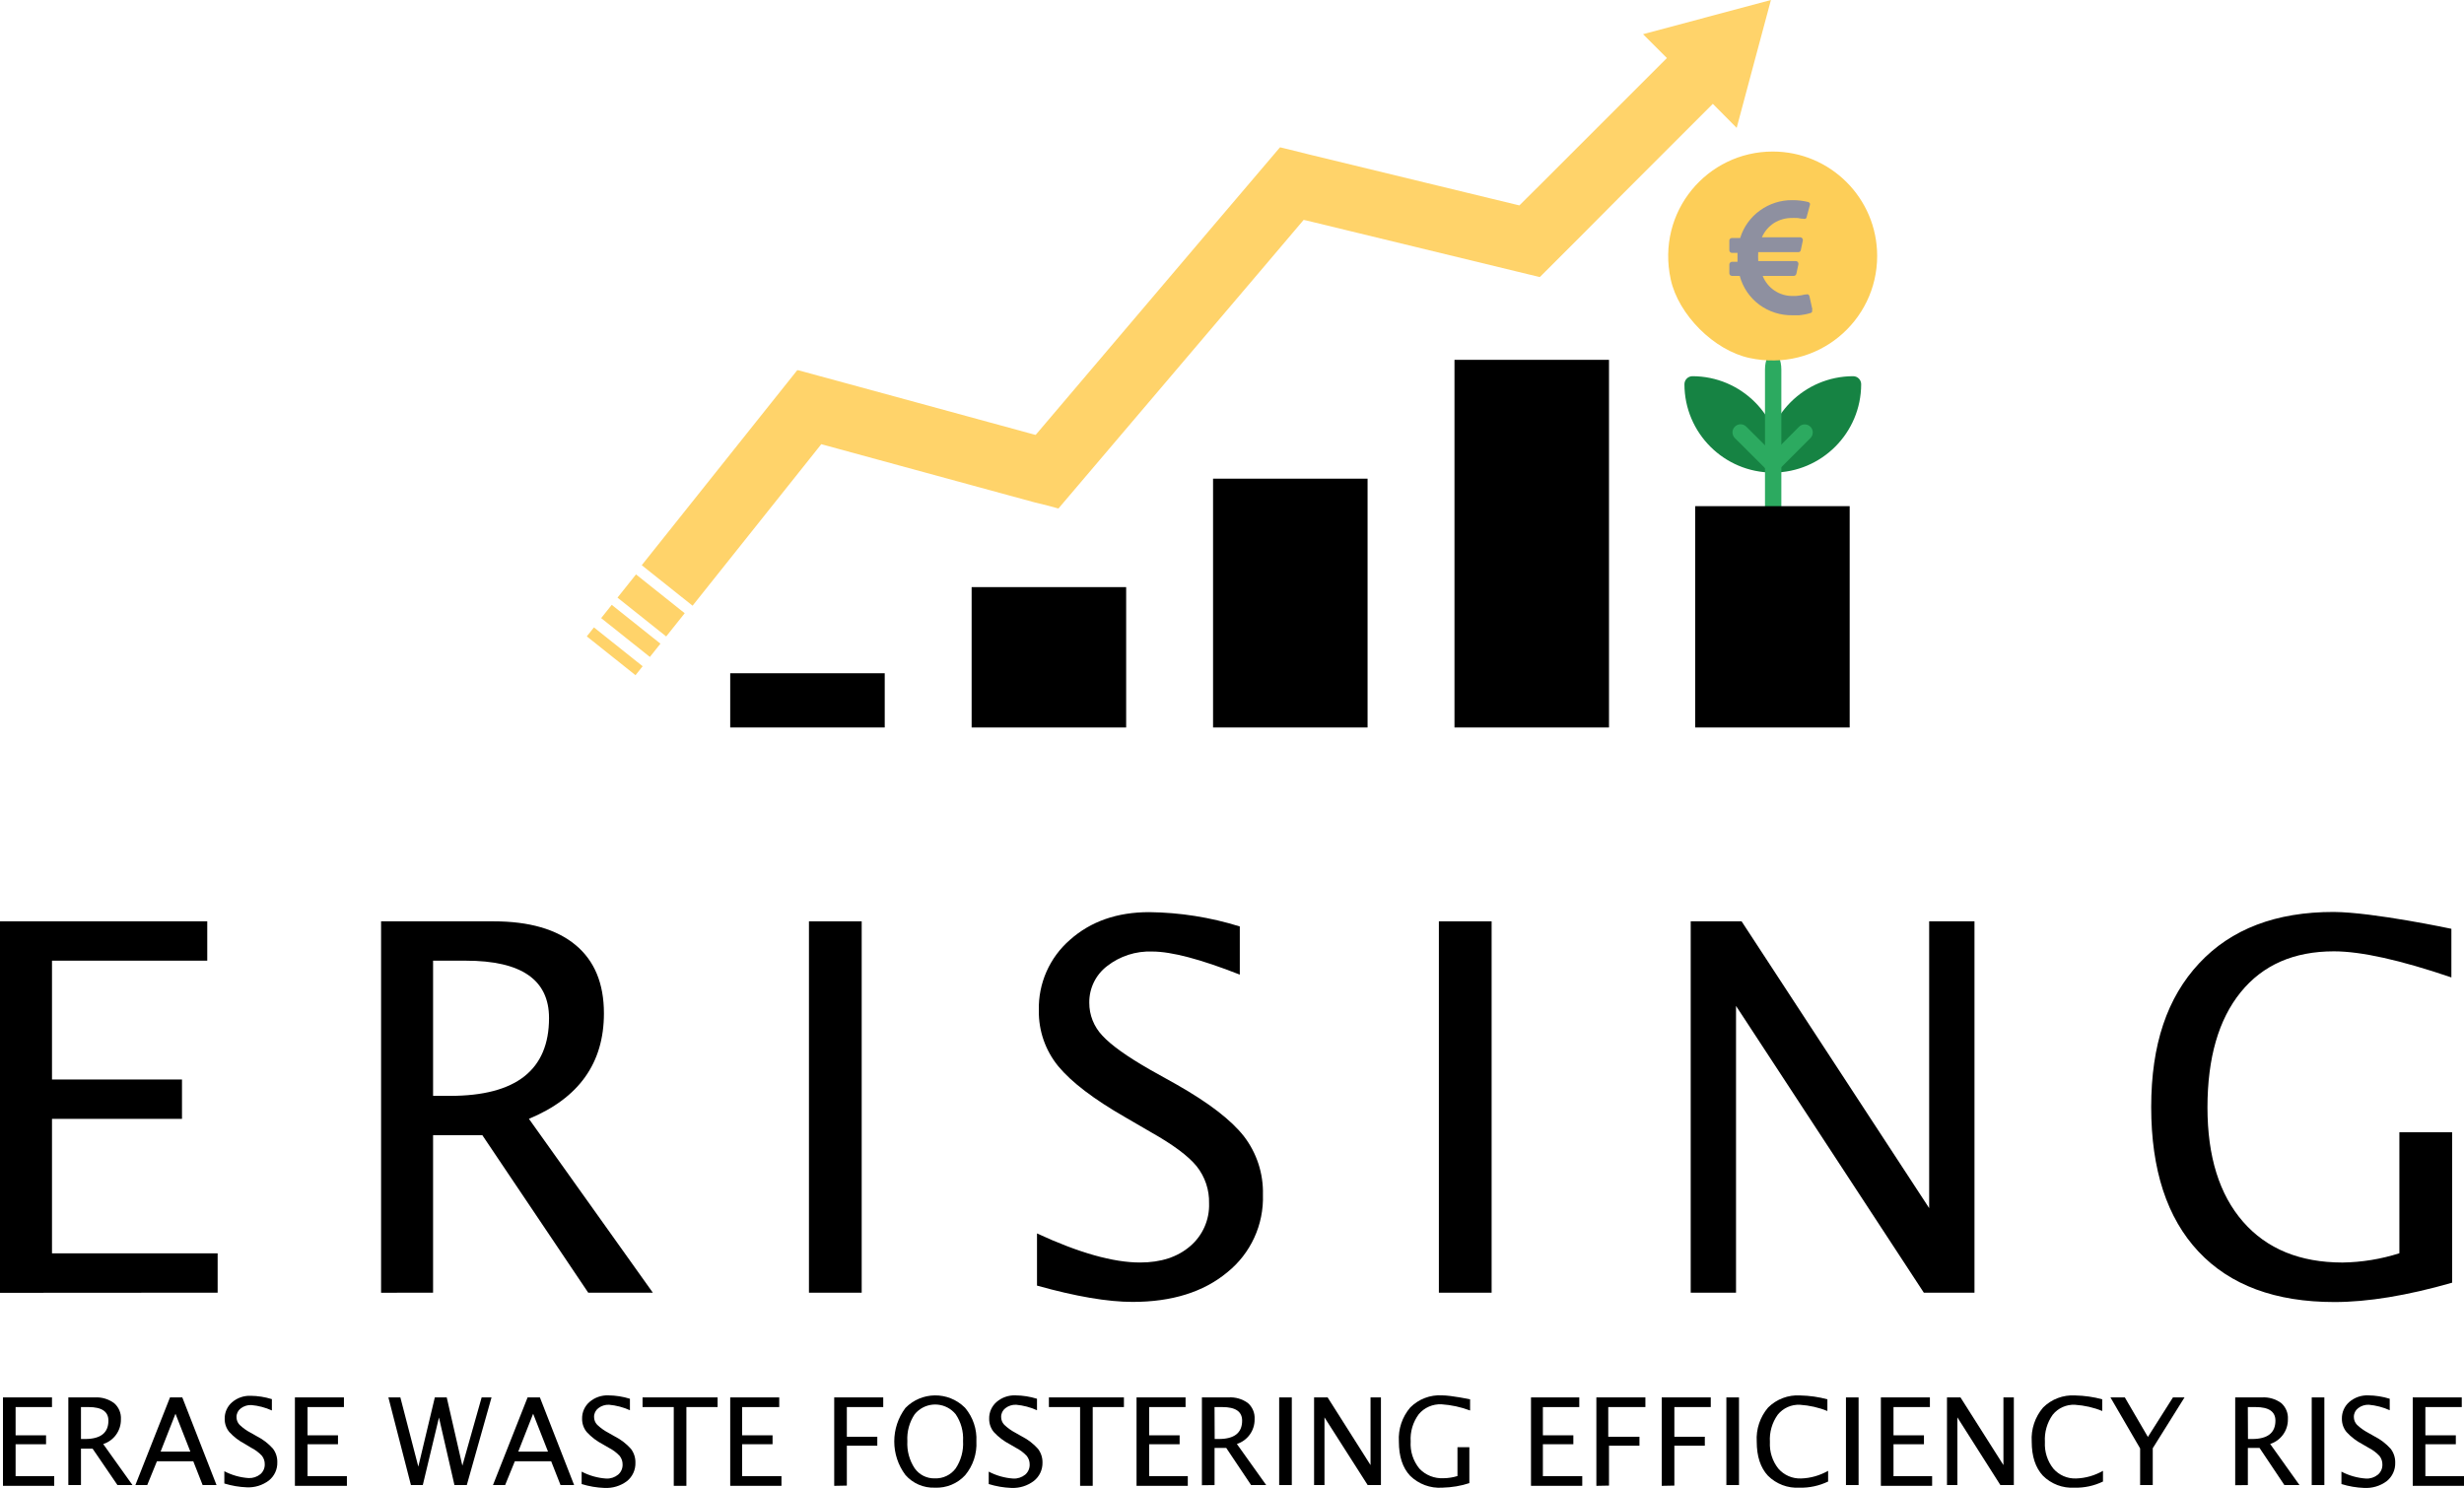
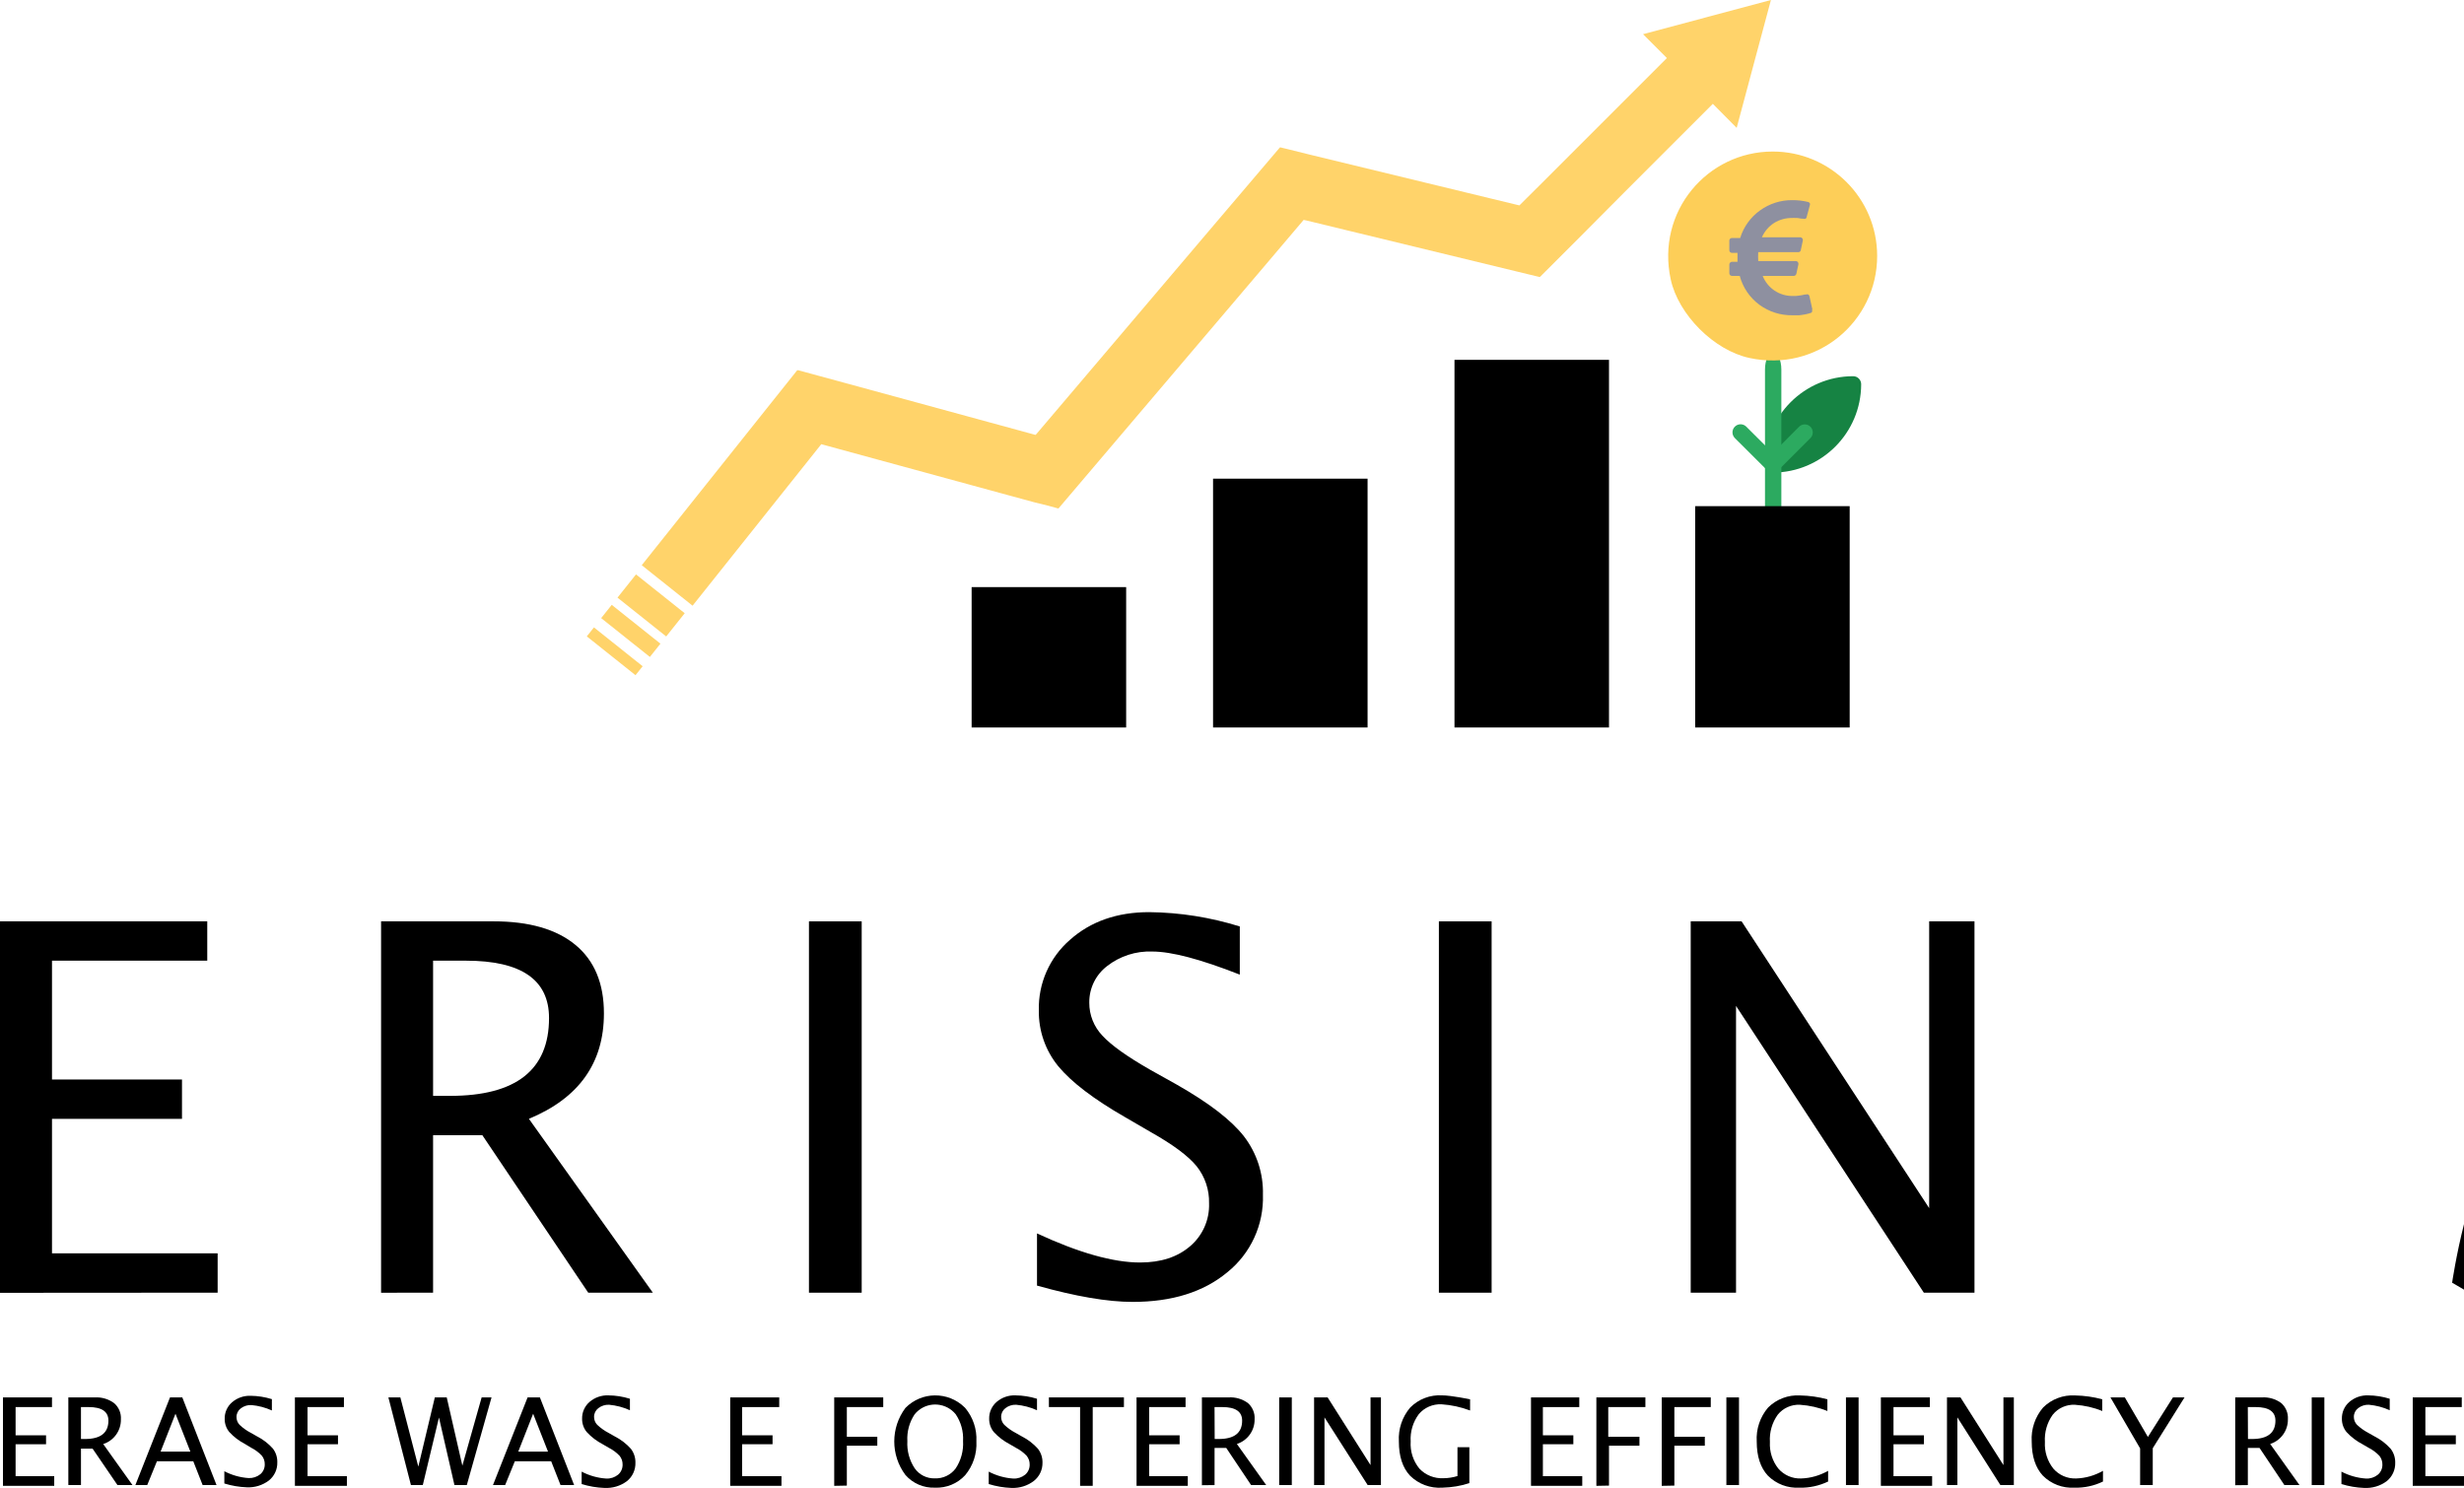
<svg xmlns="http://www.w3.org/2000/svg" id="Layer_1" data-name="Layer 1" viewBox="0 0 2190.74 1323.2">
  <defs>
    <style>      .cls-1 {        fill: #fdce58;      }      .cls-2 {        fill: #2caa60;      }      .cls-3 {        fill: #ffd36a;      }      .cls-4 {        fill: #8e90a0;      }      .cls-5 {        fill: #168343;      }    </style>
  </defs>
  <path d="M0,1149.66v-330.36h184.27v35H46.23v105.67h115.58v35H46.23v119.54h147.28v35l-193.51.13Z" />
  <path d="M338.82,1149.57v-330.27h99.97c31.68,0,55.96,6.99,72.86,20.98,16.9,13.99,25.33,34.29,25.3,60.92,0,44.08-22.23,75.31-66.69,93.71l110.19,154.62h-57.45l-94.13-140.02h-43.82v140.02l-46.23.04ZM385.05,974.5h15.13c58.64,0,87.96-23.08,87.96-69.23,0-33.98-24.63-50.98-73.89-50.98h-29.2v120.2Z" />
  <path d="M719.24,1149.53v-330.23h46.89v330.23h-46.89Z" />
  <path d="M1007,1157.72c-22.15,0-50.48-4.83-85-14.5v-46.4c37.16,17.24,67.71,25.86,91.65,25.86,18.45,0,33.28-4.83,44.5-14.5,11.13-9.47,17.33-23.51,16.83-38.11.32-11.96-3.6-23.65-11.06-33-7.37-9.08-20.94-19.18-40.71-30.32l-22.74-13.22c-27.97-16.04-47.82-31.17-59.57-45.38-11.44-13.98-17.56-31.55-17.27-49.61-.62-24.01,9.53-47.05,27.67-62.79,18.45-16.42,41.95-24.63,70.5-24.63,27.31.3,54.43,4.59,80.5,12.73v42.83c-34.78-13.69-60.73-20.53-77.86-20.53-14.49-.56-28.71,4.03-40.14,12.95-10.12,7.74-15.99,19.82-15.82,32.56-.06,10.87,4.1,21.34,11.59,29.21,7.73,8.46,21.86,18.57,42.39,30.32l23.66,13.22c28.55,16.22,48.48,31.53,59.79,45.96,11.45,14.86,17.44,33.2,16.96,51.95.89,26.76-10.88,52.38-31.77,69.13-21.12,17.51-49.16,26.26-84.12,26.26Z" />
  <path d="M1279.31,1149.53v-330.23h46.89v330.23h-46.89Z" />
  <path d="M1503.21,1149.53v-330.23h45.24l166.77,255.02v-255.02h40.29v330.23h-45.02l-166.99-255.02v255.02h-40.29Z" />
-   <path d="M2180.18,1140.64c-39.99,11.46-74.89,17.2-104.63,17.2-52.53,0-92.81-14.95-120.86-44.84-28.04-29.89-42.06-72.74-42.06-128.53s14.21-97.39,42.64-127.87c28.43-30.48,68.3-45.69,119.62-45.64,35.51.27,104.63,14.99,104.63,14.99v43.22c-45.43-15.46-80.24-23.19-104.43-23.19-35.63,0-63.27,12.13-82.92,36.38s-29.49,58.39-29.52,102.43c0,43.59,10.54,77.47,31.63,101.63,21.09,24.16,50.57,36.26,88.46,36.29,17.16-.25,34.19-3.02,50.54-8.25v-107.59h46.89v133.77Z" />
+   <path d="M2180.18,1140.64s14.21-97.39,42.64-127.87c28.43-30.48,68.3-45.69,119.62-45.64,35.51.27,104.63,14.99,104.63,14.99v43.22c-45.43-15.46-80.24-23.19-104.43-23.19-35.63,0-63.27,12.13-82.92,36.38s-29.49,58.39-29.52,102.43c0,43.59,10.54,77.47,31.63,101.63,21.09,24.16,50.57,36.26,88.46,36.29,17.16-.25,34.19-3.02,50.54-8.25v-107.59h46.89v133.77Z" />
  <path d="M2.64,1321.25v-78.59h43.59v8.59H13.87v25.1h27.08v7.93H13.87v28.4h34.34v8.59H2.64Z" />
  <path d="M60.76,1320.54v-77.89h23.59c6.15-.35,12.23,1.47,17.18,5.14,4.12,3.6,6.33,8.91,5.97,14.37.18,9.99-6.21,18.92-15.73,21.97l26.01,36.46h-13.35l-22.1-32.36h-10.34v32.36l-11.23-.04ZM71.99,1279.64h3.56c13.89,0,20.84-5.45,20.84-16.35,0-8.03-5.86-12.05-17.59-12.05h-6.81v28.4Z" />
  <path d="M180.16,1320.59l-8.31-21.13h-32.33l-8.61,21.13h-10.54l30.77-77.93h10.95l30.42,77.93h-12.35ZM169.25,1290.86l-13.23-33.69-13.23,33.69h26.46Z" />
  <path d="M219.41,1322.6c-6.77-.26-13.48-1.41-19.95-3.41v-10.9c6.68,3.5,14.01,5.57,21.53,6.08,3.79.18,7.51-1.03,10.46-3.41,2.55-2.18,4-5.39,3.94-8.75.08-2.81-.83-5.55-2.58-7.74-2.75-2.92-6-5.33-9.58-7.13l-5.43-3.28c-5.24-2.71-9.97-6.33-13.96-10.68-2.69-3.28-4.13-7.4-4.07-11.64-.14-5.64,2.25-11.05,6.52-14.75,4.59-3.94,10.5-6.01,16.54-5.78,6.41.06,12.78,1.07,18.9,2.98v10.06c-5.78-2.62-11.97-4.25-18.29-4.81-3.41-.14-6.76.93-9.45,3.02-2.38,1.82-3.76,4.66-3.72,7.66-.02,2.55.96,5.02,2.71,6.87,2.97,2.84,6.33,5.24,9.98,7.13l5.56,3.15c5.31,2.7,10.07,6.37,14.05,10.81,2.69,3.49,4.09,7.8,3.98,12.21.2,6.29-2.57,12.3-7.48,16.23-5.64,4.26-12.59,6.42-19.65,6.08Z" />
  <path d="M262.2,1321.25v-78.59h43.59v8.59h-32.36v25.1h27.08v7.93h-27.08v28.4h35v8.59h-46.23Z" />
  <path d="M365.36,1320.59l-20.04-77.93h10.64l15.96,61.54,14.68-61.54h10.59l13.89,60.7,17.14-60.7h8.79l-21.98,77.93h-10.99l-13.76-60.04-14.37,60.04h-10.55Z" />
  <path d="M498.37,1320.59l-8.31-21.13h-32.33l-8.61,21.13h-10.81l30.77-77.93h10.95l30.42,77.93h-12.08ZM487.24,1290.86l-13.23-33.69-13.23,33.69h26.46Z" />
  <path d="M537.36,1323.15c-6.86-.26-13.66-1.42-20.22-3.46v-11.04c6.77,3.55,14.2,5.65,21.82,6.16,3.84.19,7.61-1.04,10.6-3.46,2.59-2.21,4.05-5.47,3.99-8.87.08-2.84-.85-5.62-2.62-7.85-2.79-2.96-6.08-5.4-9.71-7.23l-5.41-3.15c-5.31-2.75-10.1-6.41-14.15-10.82-2.72-3.32-4.18-7.5-4.12-11.8-.15-5.72,2.28-11.2,6.61-14.95,4.65-4,10.64-6.09,16.76-5.85,6.5.06,12.95,1.08,19.16,3.02v10.2c-5.86-2.66-12.13-4.3-18.54-4.88-3.45-.14-6.85.94-9.58,3.06-2.41,1.85-3.81,4.72-3.77,7.76-.02,2.59.97,5.08,2.75,6.96,3.01,2.88,6.42,5.31,10.11,7.23l5.63,3.19c5.38,2.74,10.21,6.45,14.24,10.95,2.72,3.54,4.15,7.91,4.04,12.37.21,6.37-2.6,12.47-7.58,16.45-5.76,4.28-12.84,6.4-20,5.99Z" />
-   <path d="M599.04,1321.29v-70.05h-27.74v-8.59h66.71v8.59h-27.74v70.01l-11.23.04Z" />
  <path d="M649.23,1321.25v-78.59h43.59v8.59h-33.02v25.1h27.08v7.93h-27.08v28.4h35v8.59h-45.57Z" />
  <path d="M741.7,1321.28v-78.63h43.59v8.59h-32.36v26.42h27.08v7.93h-27.08v35.48l-11.23.22Z" />
  <path d="M831.16,1322.91c-9.97.37-19.58-3.78-26.15-11.29-13.23-17.67-13.23-41.94,0-59.61,14.39-14.67,37.95-14.9,52.63-.51.17.17.34.34.51.51,6.95,8.29,10.51,18.91,9.96,29.72.59,10.92-2.97,21.66-9.96,30.07-6.91,7.52-16.79,11.58-26.98,11.11ZM831.16,1314.64c7.25.29,14.17-3.01,18.52-8.82,4.79-7.2,7.09-15.76,6.57-24.38.49-8.46-1.81-16.84-6.57-23.85-8.24-10.06-23.08-11.53-33.14-3.28-1.2.98-2.3,2.08-3.28,3.28-4.74,7.07-7.03,15.49-6.53,23.99-.48,8.51,1.79,16.95,6.48,24.07,4.12,5.88,10.94,9.27,18.12,8.99h-.18Z" />
  <path d="M899.29,1323.15c-6.86-.26-13.66-1.42-20.22-3.46v-11.04c6.77,3.55,14.2,5.65,21.82,6.16,3.84.19,7.61-1.04,10.6-3.46,2.59-2.21,4.05-5.47,3.99-8.87.08-2.84-.85-5.62-2.62-7.85-2.79-2.96-6.08-5.4-9.71-7.23l-5.41-3.15c-5.31-2.75-10.1-6.41-14.15-10.82-2.72-3.32-4.18-7.5-4.12-11.8-.15-5.72,2.28-11.2,6.61-14.95,4.65-4,10.64-6.09,16.76-5.85,6.5.06,12.95,1.08,19.16,3.02v10.2c-5.86-2.66-12.13-4.3-18.54-4.88-3.45-.14-6.85.94-9.58,3.06-2.41,1.85-3.81,4.72-3.77,7.76-.02,2.59.97,5.08,2.75,6.96,3.01,2.88,6.42,5.31,10.11,7.23l5.63,3.19c5.38,2.74,10.21,6.45,14.24,10.95,2.72,3.54,4.15,7.91,4.04,12.37.12,6.31-2.72,12.32-7.67,16.23-5.71,4.34-12.75,6.54-19.91,6.21Z" />
  <path d="M960.31,1321.29v-70.05h-27.74v-8.59h66.71v8.59h-27.74v70.01l-11.23.04Z" />
  <path d="M1010.5,1321.25v-78.59h43.59v8.59h-32.36v25.1h27.08v7.93h-27.08v28.4h34.34v8.59h-45.57Z" />
  <path d="M1068.62,1320.72v-78.07h23.64c6.14-.4,12.23,1.36,17.22,4.98,4.13,3.61,6.34,8.93,5.99,14.4.18,10.01-6.22,18.96-15.76,22.02l26.07,36.55h-13.43l-22.1-33.02h-10.39v33.02l-11.23.13ZM1079.98,1279.64h3.56c13.89,0,20.84-5.45,20.84-16.35,0-8.03-5.86-12.05-17.59-12.05h-6.95l.13,28.4Z" />
  <path d="M1137.31,1320.59v-77.93h11.23v77.93h-11.23Z" />
  <path d="M1168.35,1320.59v-77.93h12.05l38.14,60.18v-60.18h9.25v77.93h-11.79l-38.4-60.18v60.18h-9.25Z" />
  <path d="M1306.39,1318.86c-7.33,2.48-15.66,3.84-24.07,4.06-10.62.7-21.03-3.16-28.62-10.63-6.64-7.08-9.96-17.23-9.96-30.42-.68-11.01,2.94-21.85,10.1-30.25,7.45-7.5,17.76-11.43,28.31-10.8,8.4.06,24.91,3.53,24.91,3.53v9.93c-8.15-3.08-16.73-4.93-25.44-5.51-7.79-.34-15.28,2.93-20.19,8.82-5.21,7.03-7.75,15.6-7.2,24.25-.57,8.67,2.17,17.25,7.7,24.07,5.5,5.88,13.44,9.04,21.6,8.6,4.18-.05,8.33-.71,12.31-1.94v-25.66h10.57v31.96Z" />
  <path d="M1361.21,1321.25v-78.59h42.93v8.59h-32.36v25.1h27.08v7.93h-27.08v28.4h35v8.59h-45.57Z" />
  <path d="M1419.33,1321.28v-78.63h43.59v8.59h-33.02v26.42h27.74v7.93h-27.08v35.48l-11.23.22Z" />
  <path d="M1477.45,1321.28v-78.63h43.59v8.59h-32.36v26.42h27.08v7.93h-27.08v35.48l-11.23.22Z" />
  <path d="M1534.91,1320.59v-77.93h11.23v77.93h-11.23Z" />
  <path d="M1599.96,1322.91c-10.47.65-20.72-3.24-28.13-10.67-6.61-7.14-9.92-17.24-9.92-30.29-.69-11.03,2.93-21.89,10.1-30.29,7.52-7.49,17.89-11.4,28.48-10.76,8.31.18,16.57,1.33,24.24,3.44v10.41c-7.56-3.11-15.92-4.99-24.42-5.56-7.6-.37-14.92,2.91-19.71,8.82-5.05,7.05-7.51,15.64-6.97,24.3-.48,8.51,2.17,16.9,7.45,23.59,5.07,5.89,12.56,9.14,20.33,8.82,8.36-.26,16.53-2.59,23.97-6.79v9.52c-8.05,3.83-16.71,5.7-25.43,5.47Z" />
  <path d="M1641.24,1320.59v-77.93h11.23v77.93h-11.23Z" />
  <path d="M1672.28,1321.25v-78.59h43.59v8.59h-32.36v25.1h27.08v7.93h-27.08v28.4h34.34v8.59h-45.57Z" />
  <path d="M1731.06,1320.59v-77.93h12.01l38.18,60.18v-60.18h9.25v77.93h-11.97l-38.23-60.18v60.18h-9.25Z" />
  <path d="M1844.45,1322.91c-10.47.65-20.72-3.24-28.13-10.67-6.61-7.14-9.92-17.24-9.92-30.29-.69-11.03,2.93-21.89,10.1-30.29,7.52-7.49,17.89-11.4,28.48-10.76,8.31.18,16.57,1.33,24.12,3.44v10.41c-7.44-3.11-15.8-4.99-24.29-5.56-7.6-.37-14.92,2.91-19.71,8.82-5.05,7.05-7.51,15.64-6.97,24.3-.48,8.51,2.17,16.9,7.45,23.59,5.07,5.89,12.56,9.14,20.33,8.82,8.36-.26,16.53-2.59,23.85-6.79v9.52c-7.93,3.83-16.58,5.7-25.31,5.47Z" />
  <path d="M1902.78,1320.54v-32.53l-26.38-45.36h12.79l20.5,35.16,22.28-35.16h10.29l-28.25,45.19v32.75l-11.23-.04Z" />
  <path d="M1987.32,1320.72v-78.07h23.64c6.14-.4,12.23,1.36,17.22,4.98,4.13,3.61,6.34,8.93,5.99,14.4.18,10.01-6.22,18.96-15.76,22.02l26.07,36.55h-13.43l-22.1-33.02h-10.39v33.02l-11.23.13ZM1998.68,1279.64h3.56c13.89,0,20.84-5.45,20.84-16.35,0-8.03-5.86-12.05-17.59-12.05h-6.95l.13,28.4Z" />
  <path d="M2055.35,1320.59v-77.93h11.23v77.93h-11.23Z" />
  <path d="M2101.99,1323.15c-6.86-.26-13.66-1.42-20.22-3.46v-11.04c6.77,3.55,14.2,5.65,21.82,6.16,3.84.19,7.61-1.04,10.6-3.46,2.59-2.21,4.05-5.47,3.99-8.87.08-2.84-.85-5.62-2.62-7.85-2.79-2.96-6.08-5.4-9.71-7.23l-5.41-3.15c-5.31-2.75-10.1-6.41-14.15-10.82-2.72-3.32-4.18-7.5-4.12-11.8-.15-5.72,2.28-11.2,6.61-14.95,4.65-4,10.64-6.09,16.76-5.85,6.5.06,12.95,1.08,19.16,3.02v10.2c-5.86-2.66-12.13-4.3-18.54-4.88-3.45-.14-6.85.94-9.58,3.06-2.41,1.85-3.81,4.72-3.77,7.76-.02,2.59.97,5.08,2.75,6.96,3.01,2.88,6.42,5.31,10.11,7.23l5.63,3.19c5.38,2.74,10.21,6.45,14.24,10.95,2.72,3.54,4.15,7.91,4.04,12.37.21,6.37-2.6,12.47-7.58,16.45-5.76,4.28-12.84,6.4-20,5.99Z" />
  <path d="M2145.17,1321.25v-78.59h43.59v8.59h-32.36v25.1h27.08v7.93h-27.08v28.4h34.34v8.59h-45.57Z" />
-   <rect x="649.23" y="598.7" width="137.38" height="48.21" />
  <rect x="863.88" y="522.09" width="137.38" height="124.83" />
  <rect x="1078.53" y="425.66" width="137.38" height="221.25" />
  <rect x="1293.18" y="319.99" width="137.38" height="326.93" />
  <path class="cls-3" d="M1544.07,113.7l1.06-3.97,14.15-52.91,15.25-56.83-56.83,15.21-52.91,14.15-3.97,1.06,21.21,21.21-79.36,79.36-34.08,34.08-11.37,11.29-4.41,4.41-1.1,1.1-.53.53-.26.22h-.22l-3-.71-81.27-19.69-102.55-24.85-17.66-4.41-4.41-1.06-2.16-.53-1.1-.26h-.59l-5.82,6.84-23.29,27.39-33.13,38.95-154.38,181.82c-.22,0-.4.66-.71.62l-.97-.26-1.98-.53-3.93-1.06-7.85-2.16-27.52-7.5-61.75-16.85-66.52-18.13-23.02-6.26-11.51-3.13-5.78-1.59h-.96l-.26.26-.93,1.15-1.85,2.34-29.75,37.29-105.48,132.32,45.18,36.01,103.27-129.59,10.14-12.74.62-.79c0-.26.4-.62.75-.4l1.98.53,3.92,1.06,7.85,2.16,57.04,15.56,61.71,16.84,34.25,9.34,23.01,6.26,11.72,2.87,5.77,1.59,2.87.79h.44l.26-.26.48-.57.97-1.15,177.15-208.45,29.19-34.43,7.94-9.35,1.98-2.34c1,.15,1.98.35,2.95.62l5.95,1.45,84.91,20.59,106.16,25.75,8.82,2.12,1.1.26c.31,0,.53-.48.84-.71l1.59-1.59,3.17-3.17,12.7-12.7,22.53-22.53,33.73-33.95,79.36-79.36,21.21,21.38Z" />
  <rect class="cls-3" x="565.69" y="510.69" width="26.41" height="55.38" transform="translate(-202.94 655.46) rotate(-51.44)" />
  <rect class="cls-3" x="553.31" y="533.33" width="15.08" height="55.38" transform="translate(-227.44 649.88) rotate(-51.44)" />
  <rect class="cls-3" x="541.46" y="551.48" width="10.19" height="55.38" transform="translate(-247.02 645.54) rotate(-51.44)" />
  <path class="cls-5" d="M1576.2,420.25c-3.95,0-7.14-3.2-7.14-7.14.07-43.36,35.21-78.5,78.57-78.57,3.95,0,7.14,3.2,7.14,7.14-.07,43.36-35.21,78.5-78.57,78.57" />
  <path class="cls-2" d="M1576.2,420.25c-3.94.02-7.16-3.16-7.18-7.1-.01-1.92.75-3.76,2.11-5.11l28.57-28.7c2.87-2.7,7.39-2.57,10.1.3,2.59,2.75,2.59,7.04,0,9.8l-28.57,28.57c-1.35,1.34-3.17,2.08-5.07,2.07" />
-   <path class="cls-5" d="M1576.2,420.25c-43.36-.07-78.5-35.21-78.57-78.57,0-3.94,3.2-7.14,7.14-7.14,43.36.07,78.5,35.21,78.57,78.57,0,3.94-3.2,7.14-7.14,7.14" />
  <path class="cls-2" d="M1576.2,420.25c-1.88,0-3.69-.75-5.03-2.07l-28.66-28.57c-2.84-2.78-2.89-7.33-.11-10.16,2.78-2.84,7.33-2.89,10.16-.11h0l28.66,28.57c2.8,2.78,2.82,7.3.04,10.1-1.34,1.35-3.16,2.11-5.07,2.11" />
  <path class="cls-2" d="M1576.52,616.68c-4.04,0-7.27-6.79-7.27-15.21v-272.89c0-8.42,3.23-15.21,7.27-15.21s7.27,6.79,7.27,15.21v272.89c0,8.42-3.23,15.21-7.27,15.21" />
  <path class="cls-1" d="M1668.98,227.66c0,58.08-53.3,103.72-113.66,90.65-31.41-6.8-63.09-38.48-69.89-69.89-13.07-60.36,32.57-113.66,90.65-113.66,51.28-.02,92.88,41.53,92.9,92.81,0,.03,0-.04,0-.04" />
  <path class="cls-4" d="M1611.36,275.1l-2.57-11.67c-.12-.66-.52-1.23-1.11-1.55-.6-.29-1.31-.29-1.91,0h-.98l-1.46.33-1.89.38-2.31.33-2.59.28h-2.78c-11.69.12-22.24-6.97-26.56-17.83h27.65c1.12-.04,2.07-.84,2.3-1.94l1.8-8.34c.16-.71,0-1.45-.45-2.03-.44-.57-1.13-.9-1.85-.9h-33.41c-.16-2.64-.16-5.29,0-7.93h35.49c1.18.13,2.25-.72,2.38-1.91,0,0,0-.02,0-.02l1.8-8.45c.22-1.32-.67-2.57-1.99-2.8-.13-.02-.26-.03-.39-.03h-34.02c2.27-5.25,6.07-9.7,10.89-12.78,4.91-3.01,10.58-4.54,16.34-4.39.71-.12,1.44-.12,2.15,0h2.17s1.26.25,1.9.3l1.63.26,1.28.09h.52c.55.26,1.2.26,1.75,0,.33-.1.63-.28.88-.53l3.11-11.48c.22-.56.22-1.19,0-1.75-.34-.52-.85-.9-1.45-1.1-4.59-1.13-9.29-1.69-14.02-1.66-10.4-.12-20.55,3.12-28.96,9.24-8.35,6.02-14.51,14.6-17.52,24.44h-7.32c-1.23-.05-2.27.91-2.32,2.14,0,.06,0,.12,0,.18v8.46c-.05,1.29.93,2.38,2.18,2.43.06,0,.12,0,.18,0h4.9v7.93h-4.9c-1.29.02-2.34,1.1-2.36,2.43v7.79c.02,1.28,1.05,2.31,2.33,2.33h6.91c2.73,10.22,8.83,19.22,17.3,25.54,8.59,6.35,19.04,9.67,29.72,9.47h5.75l2.42-.31,2.16-.35,1.85-.35,1.59-.4,1.14-.31.75-.26h.37c.53-.19.97-.57,1.24-1.07.22-.53.22-1.12,0-1.64l.27-.58Z" />
  <rect x="1507.17" y="450.1" width="137.38" height="196.82" />
</svg>